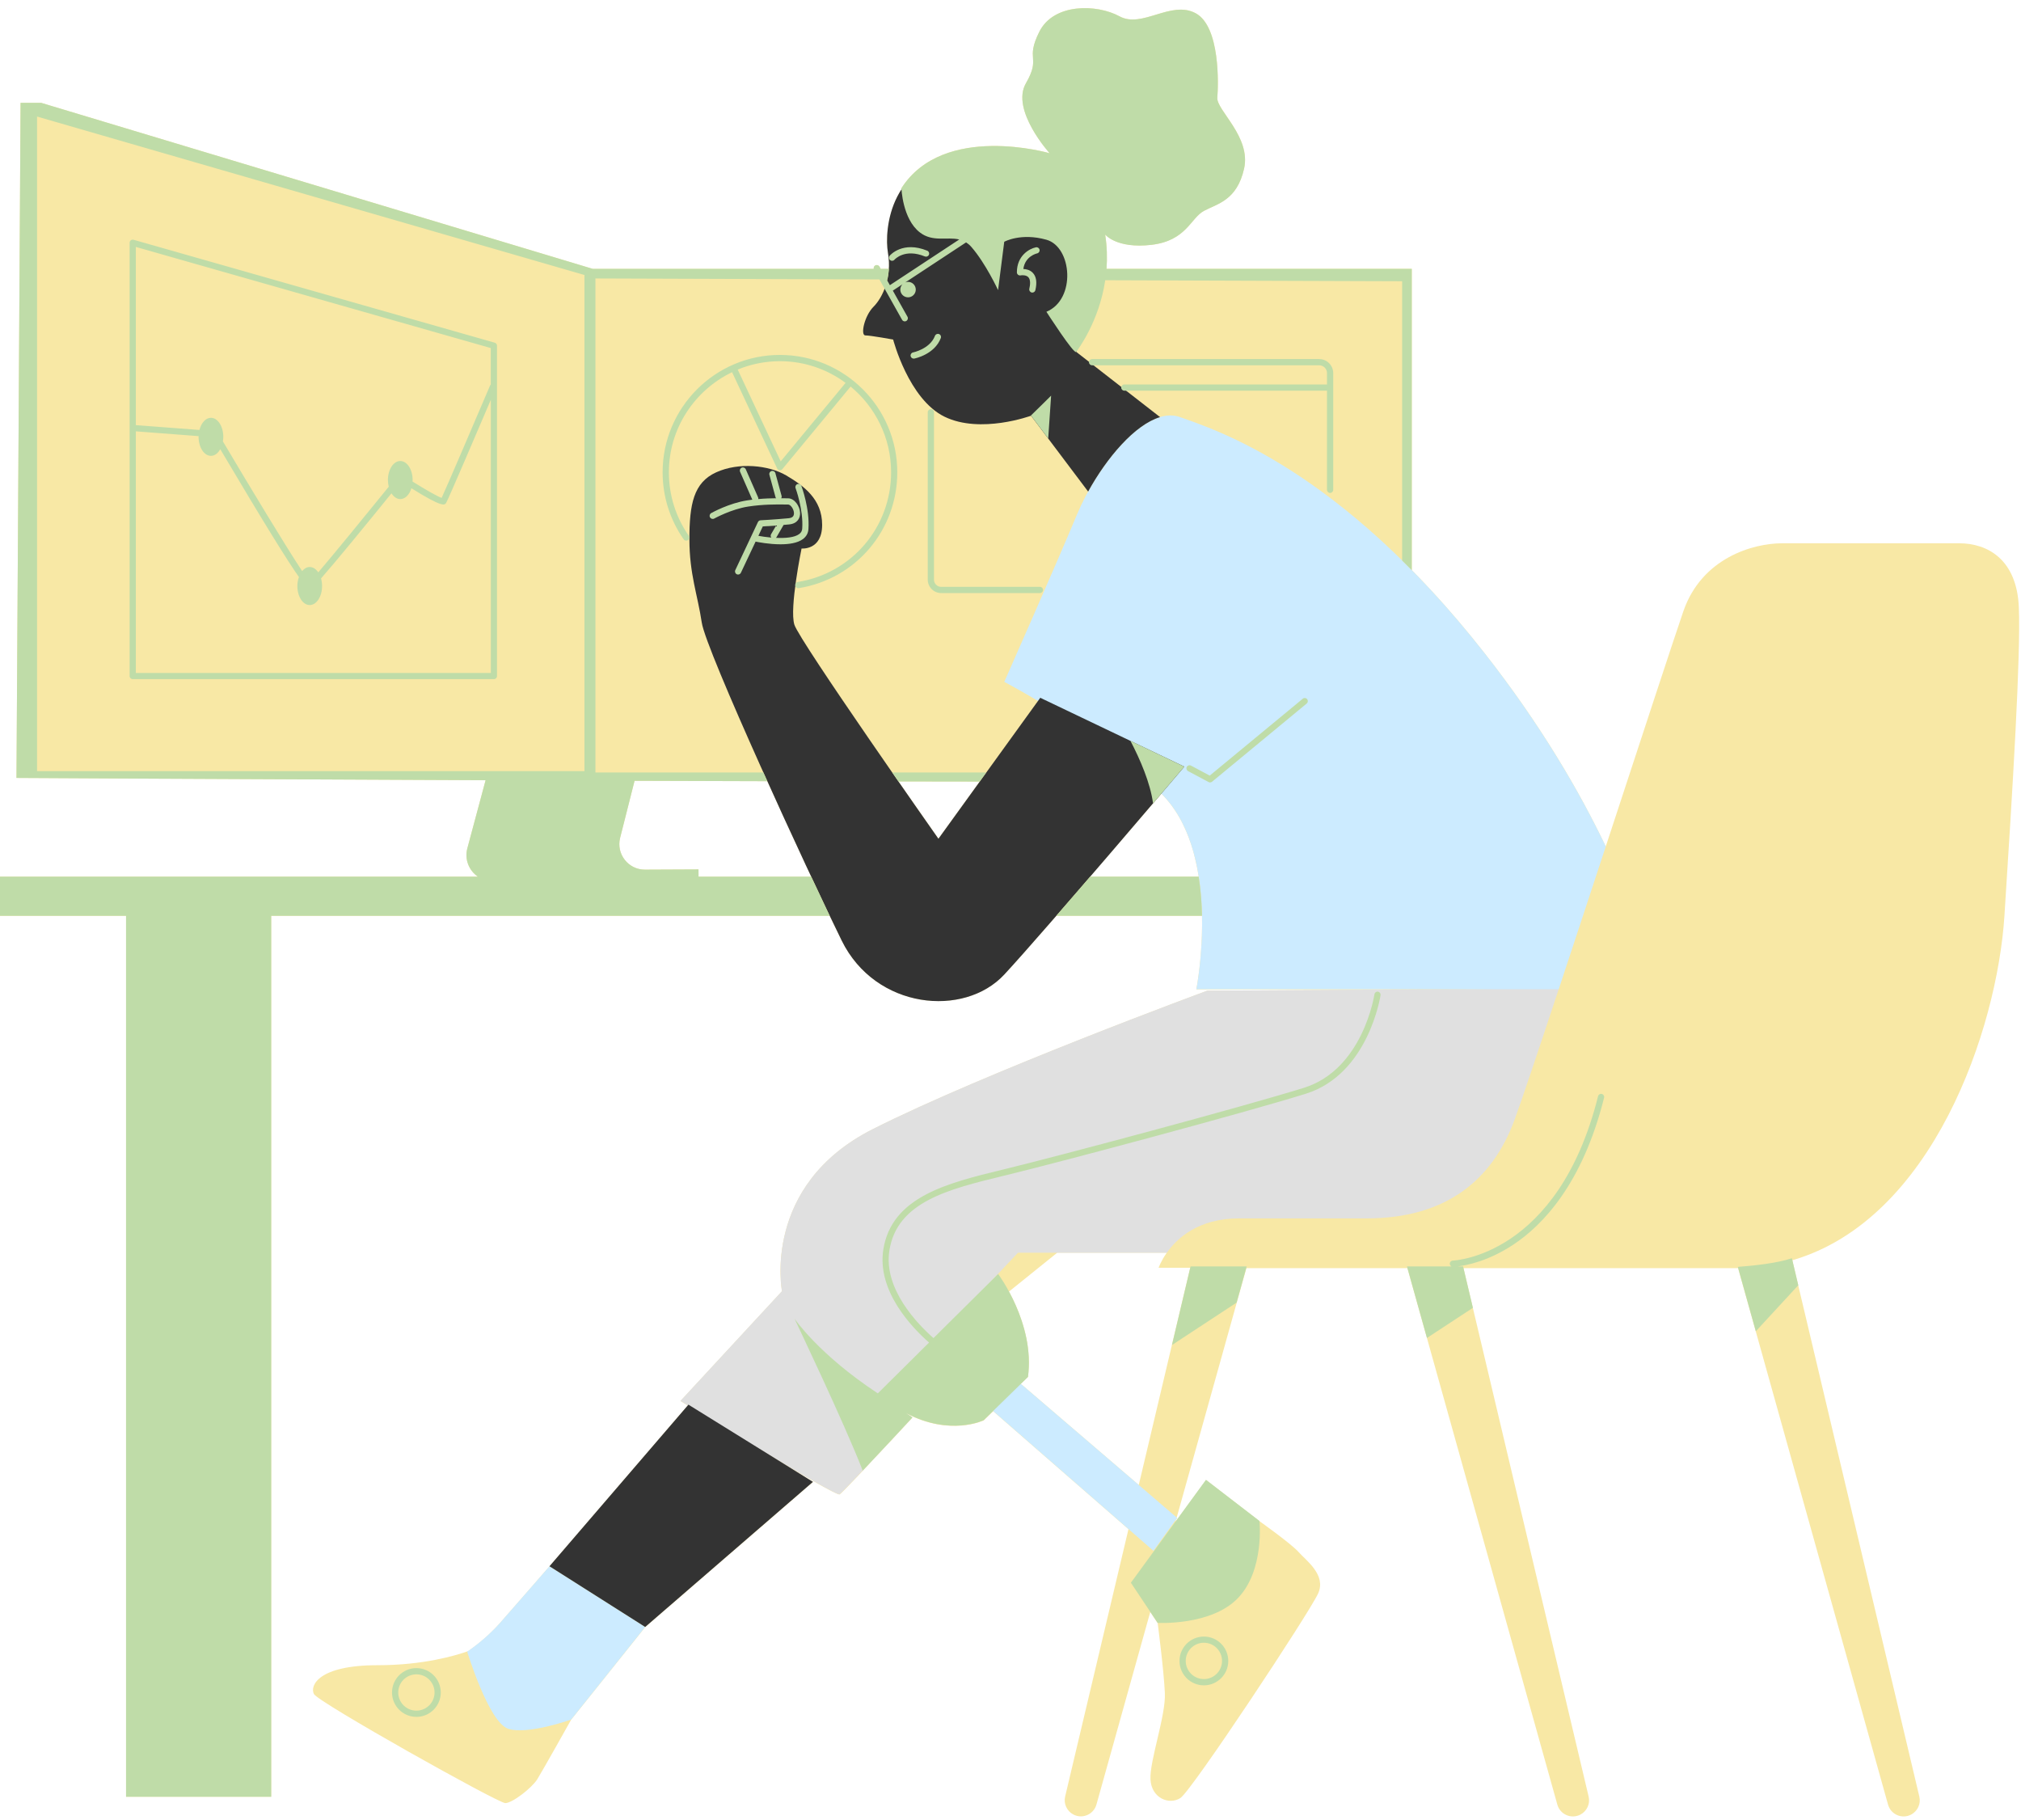
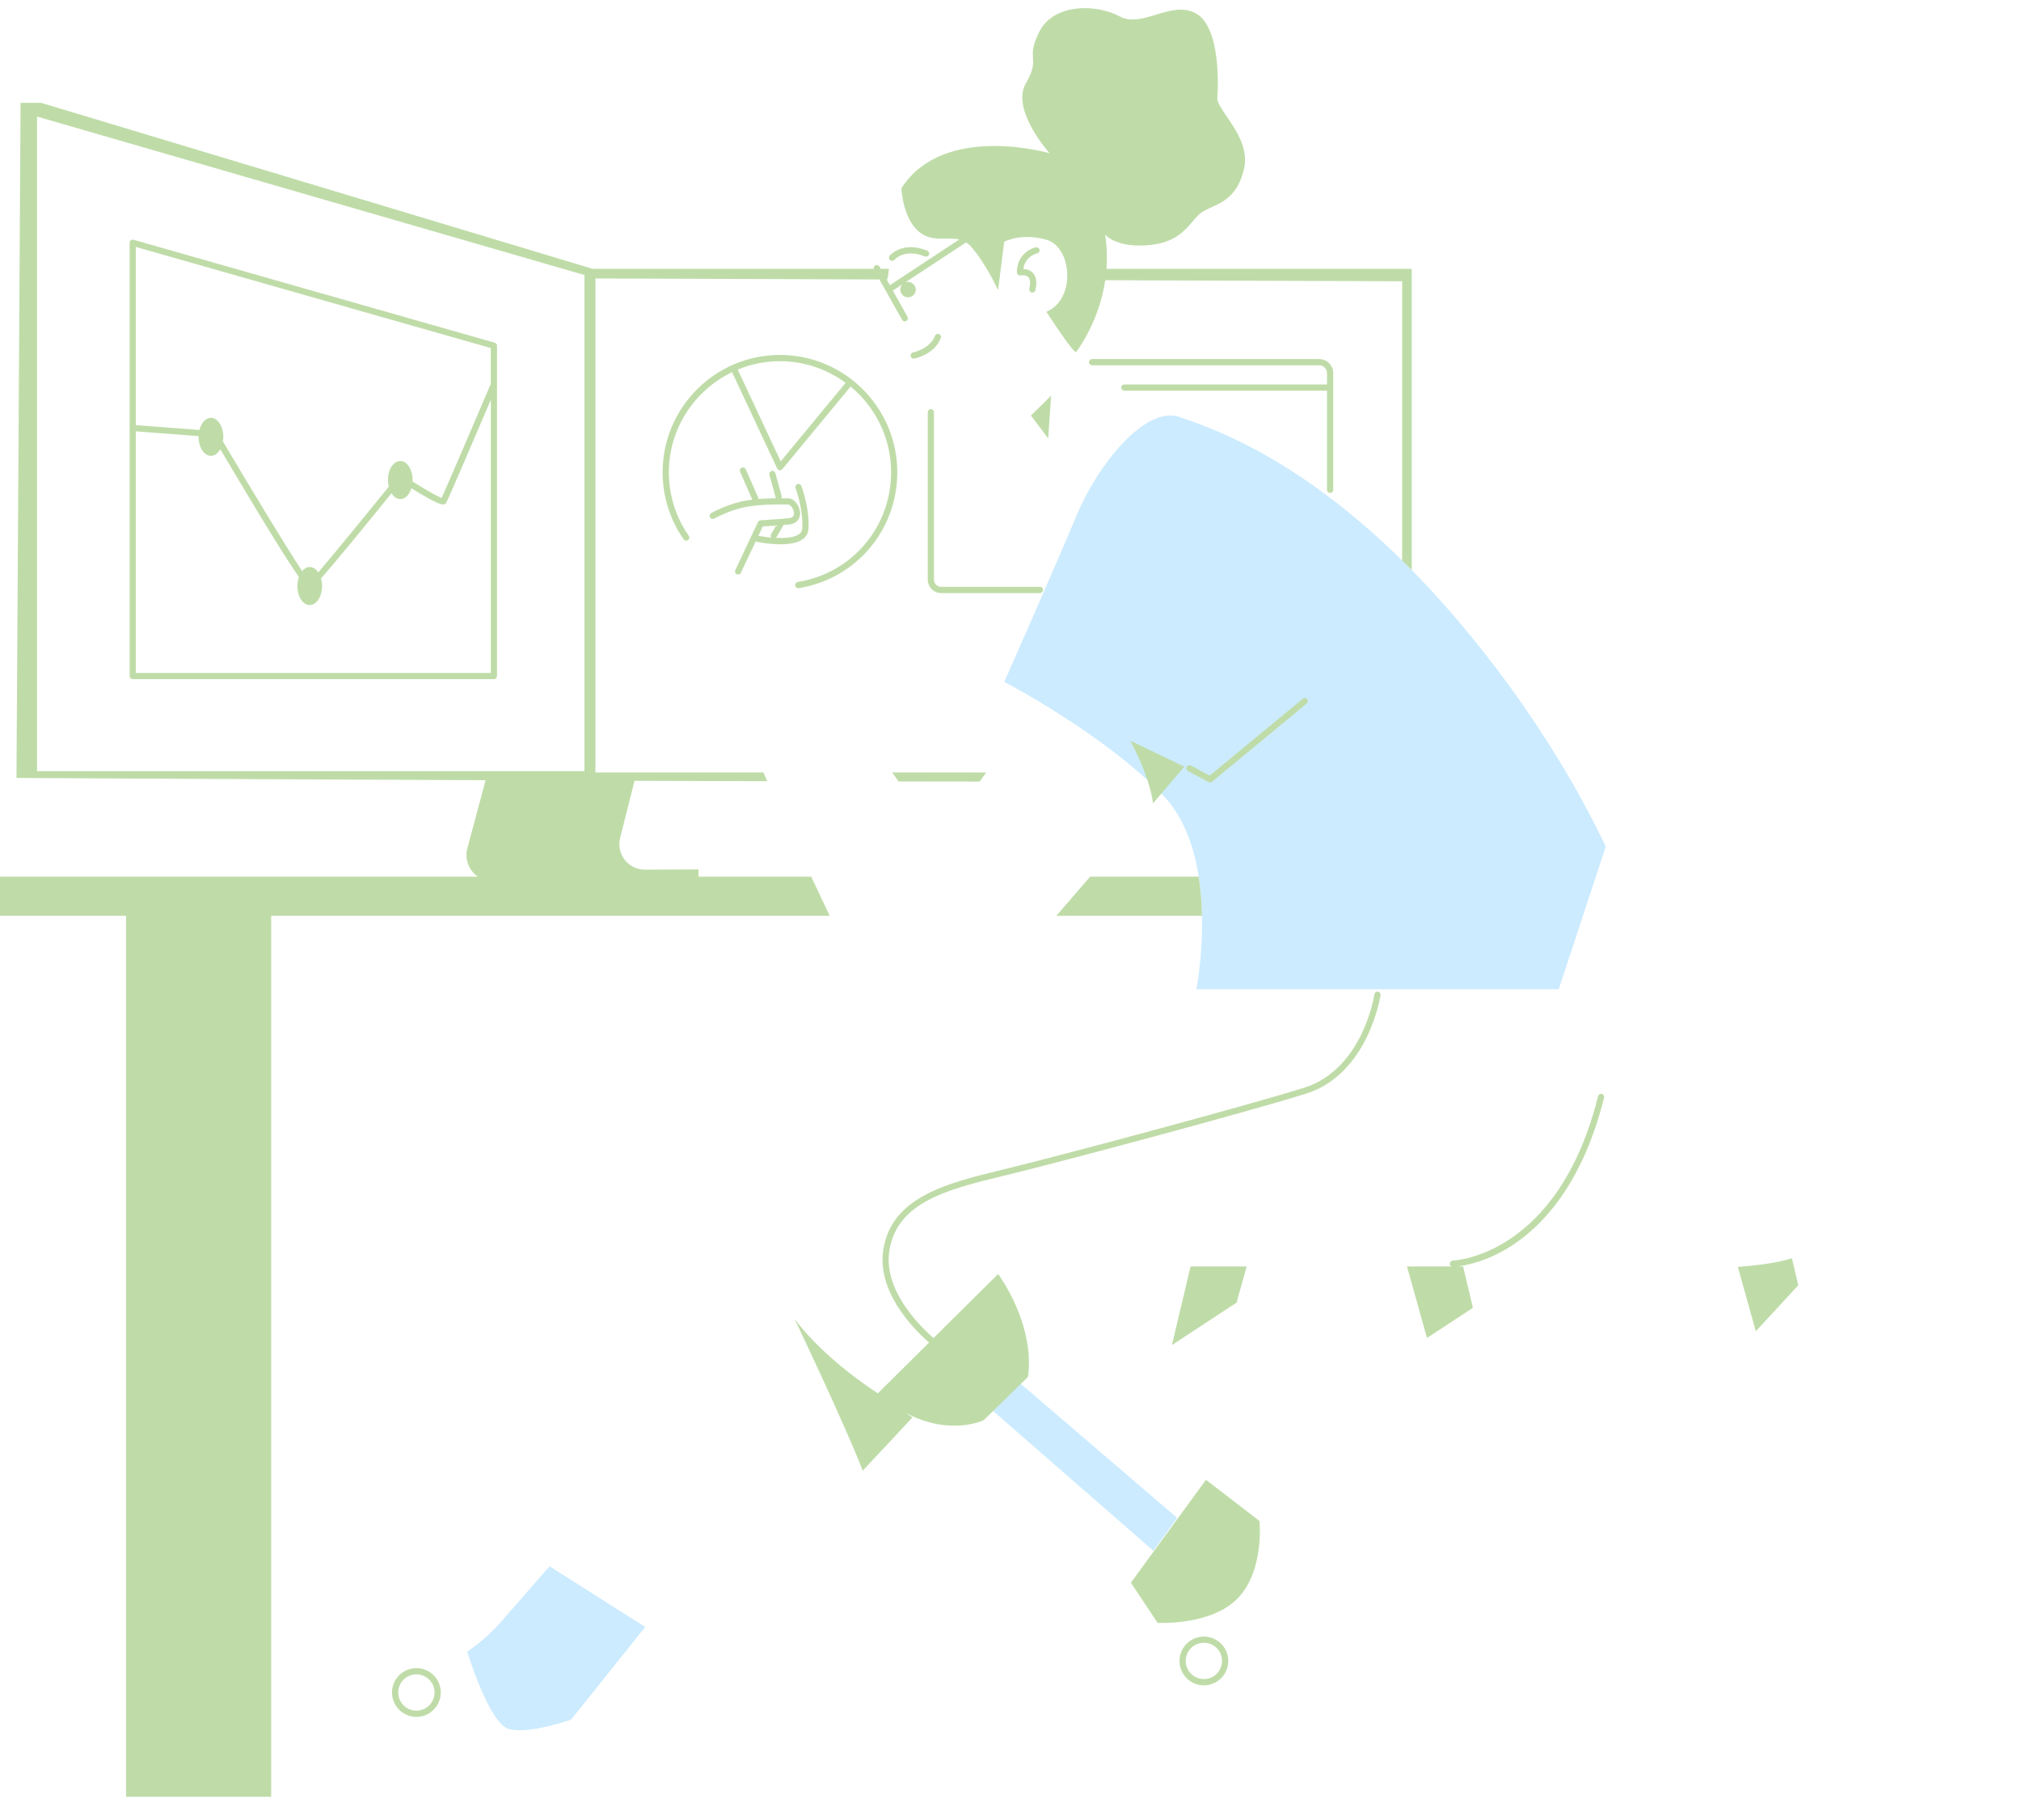
<svg xmlns="http://www.w3.org/2000/svg" fill="#000000" height="444.8" preserveAspectRatio="xMidYMid meet" version="1" viewBox="0.0 -2.0 494.1 444.8" width="494.1" zoomAndPan="magnify">
  <g id="change1_1">
-     <path d="M490.05,221.87c2.01-31.19,4.03-63.9,3.52-75.47c-0.5-11.57-7.55-15.6-14.59-15.6s-36.23,0-43.27,0 c-7.04,0-19.62,3.52-24.15,16.6c-2.16,6.23-10.37,31.32-18.98,57.51c-6.4-13.39-15.85-29.7-29.66-47.28 c-0.98-1.24-1.95-2.45-2.91-3.64c-0.3-0.37-0.6-0.73-0.9-1.1c-0.72-0.87-1.43-1.72-2.14-2.56c-0.33-0.4-0.67-0.79-1-1.18 c-0.77-0.9-1.54-1.78-2.3-2.65c-0.53-0.6-1.06-1.19-1.58-1.78c-0.31-0.34-0.61-0.67-0.91-1.01c-2.03-2.23-4.04-4.35-6.02-6.36 c0-34.41,0-73.64,0-73.64h-74.63c0.19-2.62,0.13-5.43-0.33-8.39c0,0,2.77,3.52,11.32,2.52c8.55-1.01,9.56-6.54,12.83-8.3 s8.05-2.52,9.81-10.31s-6.79-14.34-6.54-17.36c0.25-3.02,0.75-17.36-5.28-20.63c-6.04-3.27-13.08,3.77-18.62,0.75 c-5.53-3.02-16.1-3.27-19.62,3.77c-3.52,7.04,0.5,6.04-3.27,12.58c-3.77,6.54,5.79,17.11,5.79,17.11s-25.91-7.55-36.23,8.55 c0,0,0,0.11,0.02,0.28c0,0,0,0,0,0c-0.45,0.69-0.84,1.4-1.19,2.12c-0.01,0.02-0.01,0.03-0.02,0.05c-0.34,0.71-0.64,1.43-0.9,2.16 c0,0.01,0,0.01-0.01,0.02c-0.78,2.19-1.17,4.38-1.32,6.32c0,0.03,0,0.06-0.01,0.09c-0.04,0.61-0.07,1.19-0.07,1.74 c0,0.04,0,0.09,0,0.13c0,0.54,0.02,1.05,0.06,1.52c0,0.03,0,0.07,0.01,0.1c0.04,0.49,0.1,0.94,0.16,1.33 c0.12,0.67,0.18,1.34,0.21,1.99c0.03,0.64,0.02,1.26-0.02,1.87c0,0,0,0,0,0h-2l-0.3-0.54c-0.21-0.37-0.67-0.5-1.04-0.29 c-0.3,0.17-0.43,0.51-0.36,0.83h-68.7L10.06,23.14H5.03L4.03,188.16c0,0,51.62,0.3,114.69,0.56l-4.46,16.64 c-0.74,2.76,0.44,5.47,2.58,6.94H0v9.56h30.82v215.35H66.3V221.86h136.55c0,0.01,0.01,0.01,0.01,0.02c0.2,0.42,0.4,0.83,0.59,1.23 c0.11,0.23,0.22,0.46,0.33,0.69c0.16,0.34,0.32,0.67,0.48,0.99c0.16,0.32,0.3,0.63,0.45,0.93c0.11,0.22,0.22,0.45,0.33,0.67 c0.26,0.53,0.51,1.04,0.74,1.52c8.3,16.85,29.94,18.87,39.75,8.3c0.33-0.35,0.68-0.74,1.06-1.16c0.13-0.14,0.28-0.3,0.41-0.45 c0.26-0.29,0.52-0.57,0.8-0.88c0.17-0.19,0.35-0.38,0.52-0.58c0.28-0.31,0.56-0.62,0.85-0.95c0.19-0.21,0.38-0.43,0.57-0.64 c0.28-0.32,0.57-0.64,0.87-0.98c0.23-0.26,0.46-0.52,0.69-0.78c0.3-0.34,0.61-0.69,0.93-1.05c0.22-0.25,0.43-0.49,0.66-0.75 c0.37-0.42,0.74-0.85,1.12-1.28c0.2-0.22,0.39-0.45,0.59-0.67c0.38-0.44,0.78-0.89,1.17-1.34c0.22-0.25,0.44-0.5,0.66-0.75 c0.53-0.61,1.07-1.23,1.62-1.86c0.07-0.08,0.13-0.15,0.2-0.23h35.62c0.07,3.26-0.06,6.32-0.26,8.96c0,0.03,0,0.06-0.01,0.09 c-0.04,0.5-0.08,0.98-0.12,1.44c0,0.05-0.01,0.09-0.01,0.14c-0.04,0.44-0.08,0.87-0.13,1.29c-0.01,0.05-0.01,0.1-0.02,0.15 c-0.04,0.4-0.09,0.78-0.13,1.14c-0.01,0.06-0.01,0.12-0.02,0.18c-0.04,0.35-0.09,0.69-0.13,1c-0.01,0.05-0.01,0.1-0.02,0.15 c-0.04,0.31-0.08,0.6-0.12,0.87c-0.01,0.05-0.01,0.09-0.02,0.14c-0.04,0.26-0.07,0.5-0.11,0.72c-0.01,0.04-0.01,0.09-0.02,0.13 c-0.03,0.21-0.06,0.4-0.09,0.57c-0.01,0.03-0.01,0.07-0.02,0.1c-0.03,0.17-0.05,0.32-0.08,0.44c0,0.01-0.01,0.03-0.01,0.05 c-0.02,0.13-0.04,0.23-0.05,0.3c0,0,0,0.01,0,0.01c-0.01,0.07-0.02,0.11-0.02,0.11h55.86l-53.17,0.34c0,0-54.67,20.13-81.84,33.88 c-27.17,13.75-22.14,39.58-22.14,39.58l-24.82,26.83c0,0,0.36,0.22,1,0.62c0.03,0.02,0.06,0.04,0.08,0.05 c0.21,0.13,0.43,0.27,0.69,0.43l-33.81,39.32c0,0-8.3,9.56-12.08,13.84c-0.37,0.42-0.74,0.81-1.11,1.2 c-0.06,0.06-0.12,0.13-0.18,0.19c-0.35,0.36-0.7,0.7-1.05,1.04c-0.08,0.07-0.15,0.14-0.22,0.21c-0.34,0.32-0.68,0.64-1.01,0.93 c-0.05,0.04-0.1,0.08-0.14,0.12c-0.31,0.27-0.61,0.53-0.9,0.77c-0.05,0.04-0.11,0.09-0.16,0.14c-0.3,0.25-0.58,0.48-0.86,0.69 c-0.07,0.05-0.13,0.1-0.2,0.15c-0.26,0.2-0.51,0.39-0.73,0.56c-0.04,0.03-0.07,0.05-0.11,0.08c-0.23,0.17-0.44,0.32-0.61,0.45 c0,0,0,0,0,0c-0.2,0.14-0.36,0.25-0.48,0.34c-3.12,1.11-11.02,3.45-22.15,3.45c-14.59,0-16.6,5.03-15.6,7.04 c1.01,2.01,45.03,26.67,46.79,26.67c1.76,0,6.54-3.77,7.8-5.79c1.26-2.01,8.3-14.59,8.3-14.59l18.11-22.64l41.01-35.47l-8.22-5.1 c0,0,0.01,0,0.01,0.01c0.34,0.2,0.68,0.4,1.02,0.6c0.19,0.11,0.38,0.23,0.57,0.34c0.31,0.18,0.61,0.36,0.92,0.54 c0.2,0.12,0.41,0.24,0.61,0.36c0.3,0.18,0.6,0.35,0.9,0.53c0.2,0.12,0.4,0.23,0.59,0.35c0.28,0.17,0.57,0.33,0.84,0.49 c0.22,0.13,0.42,0.25,0.64,0.37c0.44,0.25,0.86,0.5,1.27,0.74c0.23,0.13,0.47,0.27,0.69,0.4c0.2,0.11,0.38,0.22,0.57,0.32 c0.23,0.13,0.46,0.26,0.69,0.39c0.18,0.1,0.35,0.2,0.52,0.29c0.22,0.12,0.43,0.24,0.64,0.36c0.15,0.09,0.31,0.17,0.46,0.25 c0.25,0.13,0.48,0.26,0.7,0.38c0.09,0.05,0.19,0.1,0.27,0.15c0.3,0.16,0.58,0.31,0.84,0.44c0.08,0.04,0.15,0.07,0.23,0.11 c0.17,0.09,0.34,0.17,0.49,0.24c0.08,0.04,0.15,0.07,0.23,0.11c0.13,0.06,0.25,0.11,0.35,0.16c0.06,0.03,0.12,0.05,0.17,0.07 c0.1,0.04,0.18,0.07,0.25,0.09c0.03,0.01,0.08,0.02,0.1,0.03c0.09,0.02,0.16,0.03,0.18,0.01c0.04-0.03,0.13-0.11,0.24-0.2 c0.02-0.02,0.04-0.04,0.07-0.06c0.11-0.11,0.25-0.24,0.41-0.4c0.03-0.03,0.06-0.06,0.09-0.09c0.16-0.15,0.33-0.33,0.52-0.52 c0.04-0.04,0.08-0.08,0.12-0.12c0.22-0.22,0.45-0.46,0.71-0.73c0.06-0.07,0.13-0.13,0.19-0.2c0.25-0.26,0.5-0.52,0.78-0.81 c0.05-0.05,0.1-0.1,0.15-0.15c0.28-0.29,0.57-0.59,0.87-0.91c0.08-0.09,0.17-0.18,0.26-0.27c0.32-0.33,0.64-0.68,0.97-1.03 c0.09-0.09,0.18-0.19,0.27-0.29c0.29-0.31,0.59-0.63,0.89-0.95c0.07-0.08,0.14-0.15,0.21-0.22c0.35-0.37,0.7-0.74,1.05-1.12 c0.14-0.15,0.29-0.31,0.43-0.46c0.27-0.29,0.55-0.59,0.83-0.88c0.11-0.12,0.22-0.24,0.34-0.36c0.3-0.32,0.61-0.65,0.91-0.97 c0.16-0.17,0.31-0.33,0.47-0.5c0.22-0.24,0.45-0.48,0.67-0.71c0.22-0.23,0.43-0.46,0.64-0.68c0.25-0.27,0.49-0.53,0.73-0.78 c0.11-0.12,0.22-0.24,0.33-0.36c0.31-0.33,0.6-0.64,0.89-0.95c0.09-0.1,0.18-0.19,0.26-0.28c0.19-0.2,0.37-0.4,0.55-0.59 c0.27-0.29,0.51-0.55,0.75-0.81c0.07-0.08,0.15-0.16,0.22-0.24c0.07-0.07,0.14-0.15,0.21-0.22c0,0,0.01-0.01,0.01-0.01 c0.02-0.02,0.04-0.04,0.06-0.06c0.16-0.17,0.3-0.33,0.44-0.47c0.05-0.06,0.1-0.11,0.15-0.16c0.19-0.21,0.35-0.38,0.5-0.54 c0.07-0.08,0.14-0.15,0.2-0.22c0.05-0.05,0.1-0.11,0.14-0.15c0.02-0.02,0.03-0.03,0.04-0.05c0.05-0.05,0.09-0.09,0.12-0.13 c0.07-0.07,0.11-0.12,0.11-0.12l-1.55-1.06c10.83,5.71,18.99,1.73,18.99,1.73l2.29-2.24l28.43,24.78l4.65,4.06l-15.48,65.34 c-0.42,1.76,0.41,3.57,2.01,4.41c2.23,1.17,4.96-0.02,5.64-2.44l13.16-47.07l1.81,2.72c0,0,1.51,11.57,1.76,17.11 c0.25,5.53-3.77,16.6-3.52,21.13c0.25,4.53,4.53,6.29,7.3,4.53c2.77-1.76,31.7-45.53,33.71-50.06c2.01-4.53-3.02-8.05-4.78-10.06 c-1.76-2.01-9.56-7.55-9.56-7.55l-13.08-10.06l-7.49,10.25l0.15-0.54l0.29-0.4l-0.14-0.12l15.98-57.17l1.07-3.83 c10.73,0,24.56,0,39.37,0l4.79,17.15l31.86,113.99c0.68,2.42,3.41,3.6,5.64,2.44c1.6-0.84,2.43-2.65,2.01-4.41l-30.11-127.08 l-0.49-2.09c24.41,0,49.64,0,66.86,0c0.1,0,0.19-0.01,0.28-0.01l0.16,0.58l1.15,4.11l35.35,126.46c0.68,2.42,3.41,3.6,5.64,2.44 c1.6-0.84,2.43-2.65,2.01-4.41l-29.75-125.57l-1.31-5.52C472.5,296.11,488.26,249.64,490.05,221.87z M251.31,334.57 c0.1-0.73,0.15-1.46,0.19-2.19c0.01-0.16,0.02-0.32,0.02-0.47c0.02-0.71,0.02-1.41-0.01-2.1c0-0.1-0.01-0.2-0.02-0.3 c-0.04-0.64-0.09-1.26-0.17-1.89c-0.02-0.13-0.03-0.25-0.04-0.38c-0.09-0.67-0.2-1.33-0.33-1.99c-0.03-0.13-0.06-0.26-0.08-0.4 c-0.13-0.6-0.26-1.18-0.42-1.76c-0.02-0.08-0.04-0.16-0.06-0.23c-0.17-0.62-0.35-1.22-0.54-1.81c-0.05-0.15-0.1-0.3-0.15-0.45 c-0.19-0.57-0.39-1.13-0.6-1.66c-0.03-0.09-0.07-0.17-0.1-0.26c-0.18-0.46-0.36-0.9-0.55-1.33c-0.07-0.17-0.14-0.34-0.22-0.5 c-0.2-0.44-0.4-0.88-0.6-1.29c-0.09-0.19-0.18-0.36-0.27-0.54c-0.13-0.25-0.25-0.5-0.38-0.74c-0.1-0.19-0.2-0.38-0.3-0.56 l11.81-9.51c5.8,0,14.48,0,26.78,0c-1.46,2.06-2.01,3.69-2.01,3.69c0.33,0,3.12,0,7.73,0l-1.51,6.36l-2.97,12.52l0,0l-8.1,34.21 l-28.85-24.73L251.31,334.57z M381.15,239.61c0.23-0.69,0.46-1.4,0.69-2.09c0.18-0.53,0.35-1.06,0.53-1.6 C381.96,237.17,381.55,238.4,381.15,239.61L381.15,239.61z M382.87,234.41c0.6-1.81,1.21-3.65,1.82-5.51 c-0.76,2.31-1.51,4.59-2.25,6.81C382.58,235.27,382.73,234.83,382.87,234.41z M273.68,203.98c0.04-0.05,0.08-0.1,0.12-0.14 c0.7-0.82,1.39-1.62,2.06-2.41c0.08-0.09,0.16-0.19,0.24-0.28c1.39-1.62,2.72-3.18,3.97-4.64c0.2-0.23,0.39-0.46,0.59-0.69 c0.4-0.47,0.79-0.92,1.17-1.37c0.2-0.24,0.4-0.47,0.6-0.7c0.44-0.51,0.86-1,1.26-1.48c0.08-0.09,0.16-0.19,0.24-0.28 c0.17,0.17,0.35,0.35,0.51,0.52c0.56,0.59,1.08,1.21,1.58,1.84c0.14,0.18,0.28,0.36,0.41,0.55c0.38,0.51,0.74,1.03,1.08,1.56 c0.1,0.16,0.21,0.32,0.31,0.48c0.42,0.69,0.82,1.39,1.19,2.11c0.07,0.14,0.13,0.28,0.2,0.41c0.3,0.61,0.58,1.23,0.85,1.86 c0.09,0.2,0.17,0.4,0.25,0.61c0.28,0.7,0.55,1.41,0.79,2.13c0.02,0.06,0.05,0.12,0.07,0.19c0.27,0.8,0.5,1.62,0.72,2.43 c0.05,0.17,0.09,0.35,0.13,0.52c0.17,0.68,0.34,1.37,0.48,2.05c0.03,0.16,0.07,0.33,0.1,0.49c0.17,0.84,0.33,1.69,0.46,2.54 c0,0,0,0,0,0h-26.54C268.95,209.49,271.36,206.68,273.68,203.98z M170.77,210.52l-13.08,0.06c-4.08,0.02-7.08-3.82-6.08-7.78 l3.53-13.94c10.77,0.04,21.65,0.07,32.45,0.1c0.02,0.03,0.03,0.07,0.05,0.1c3.63,8.04,7.39,16.19,10.69,23.24h-27.55L170.77,210.52z M228.75,202.04c-0.09-0.13-0.2-0.28-0.31-0.44c-0.1-0.14-0.2-0.29-0.32-0.45c-0.11-0.15-0.21-0.3-0.33-0.47c0,0,0,0,0-0.01 c-0.52-0.74-1.14-1.63-1.86-2.65c0-0.01-0.01-0.01-0.01-0.02c-1.43-2.04-3.21-4.6-5.2-7.46c-0.02-0.03-0.03-0.05-0.05-0.08 c-0.32-0.46-0.64-0.92-0.97-1.4c-0.01-0.02-0.02-0.03-0.03-0.05c6.73,0.01,13.36,0.02,19.85,0.03l-10.08,13.96 C229.43,203.01,229.18,202.65,228.75,202.04z" fill="#f8e8a5" />
-   </g>
+     </g>
  <g id="change2_1">
-     <path d="M248.88,304.22l-33.21,35.22l7.38,5.03c0,0-16.77,18.11-17.78,18.78c-1.01,0.67-38.91-22.81-38.91-22.81 l24.82-26.83c0,0-5.03-25.83,22.14-39.58c27.17-13.75,81.84-33.88,81.84-33.88l85.98-0.54c-5.02,15.16-9.14,27.44-10.84,32.07 c-5.53,15.09-17.11,24.15-36.23,24.15c-19.12,0-15.6,0-31.19,0c-9.87,0-15.1,4.83-17.61,8.39 C258.58,304.22,248.88,304.22,248.88,304.22z" fill="#e0e0e0" />
-   </g>
+     </g>
  <g id="change3_1">
    <path d="M134.34,380.86l23.4,14.84l-18.11,22.64c0,0-10.57,3.77-15.35,2.26c-4.78-1.51-10.06-18.87-10.06-18.87 s4.28-2.77,8.05-7.04C126.03,390.42,134.34,380.86,134.34,380.86z M242.76,342.88L282,377.09l5.79-8.05l-38.74-33.21L242.76,342.88z M362.93,157.64c-35.55-45.28-66.08-54.67-74.46-57.69c-8.39-3.02-20.13,11.74-25.16,23.81c-5.03,12.08-17.78,40.92-17.78,40.92 s24.49,12.75,38.91,27.84c14.42,15.09,8.05,47.29,8.05,47.29h88.59c3.56-10.73,7.57-22.93,11.5-34.89 C386.18,191.54,376.73,175.23,362.93,157.64z" fill="#ccebff" />
  </g>
  <g id="change4_1">
-     <path d="M289.55,185.4c0,0-34.21,40.25-44.02,50.82c-9.81,10.57-31.45,8.55-39.75-8.3 c-8.3-16.85-33.21-70.94-34.21-77.73c-1.01-6.79-3.02-11.82-3.02-20.38c0-8.55,1.01-13.84,6.54-16.35 c5.53-2.52,12.83-1.76,17.11,0.75c4.28,2.52,8.8,5.79,8.8,12.08s-5.03,5.79-5.03,5.79s-3.02,14.59-1.76,18.62 c1.26,4.03,35.22,52.33,35.22,52.33l24.9-34.46L289.55,185.4z M211.57,79.99c1.26,0,6.79,1.01,6.79,1.01s3.77,14.59,12.58,18.87 c8.8,4.28,21.13-0.25,21.13-0.25l13.96,18.54c4.56-8.28,11.41-16.36,17.59-18.2l-20.48-15.93c0,0,7.55-22.89,4.02-32.2 c-3.52-9.31-10.82-17.11-30.19-16.1c-19.37,1.01-20.88,18.36-19.87,24.15c1.01,5.79-1.26,10.82-3.52,13.08 C211.31,75.21,210.31,79.99,211.57,79.99z M134.34,380.86l23.4,14.84l41.01-35.47l-30.44-18.87L134.34,380.86z" fill="#333333" />
-   </g>
+     </g>
  <g id="change5_1">
    <path d="M120.96,81.77l-88.3-25.16c-0.23-0.06-0.48-0.02-0.67,0.12c-0.19,0.14-0.3,0.37-0.3,0.61v105.91 c0,0.42,0.34,0.76,0.76,0.76h88.3c0.42,0,0.76-0.34,0.76-0.76V82.51C121.51,82.17,121.29,81.87,120.96,81.77z M119.99,162.5H33.21 v-59.06l15.35,1.17c0,0.06-0.01,0.11-0.01,0.17c0,2.57,1.35,4.65,3.02,4.65c0.92,0,1.73-0.64,2.28-1.63 c11.22,18.94,16.56,27.46,19.23,31.25c-0.23,0.66-0.38,1.4-0.38,2.2c0,2.57,1.35,4.65,3.02,4.65c1.67,0,3.02-2.08,3.02-4.65 c0-0.66-0.09-1.29-0.25-1.86c3.65-4.15,10.62-12.66,17.22-20.8c0.55,0.86,1.31,1.41,2.16,1.41c1.2,0,2.23-1.09,2.71-2.65 c7.65,4.78,8.1,4.15,8.49,3.58c0.44-0.67,7.69-17.61,10.93-25.21V162.5z M119.99,92.01c-0.08,0.07-0.15,0.16-0.19,0.26 c-4.27,10.02-10.63,24.86-11.83,27.44c-1.09-0.38-4.03-2.08-7.11-4c0.01-0.13,0.02-0.25,0.02-0.37c0-2.57-1.35-4.65-3.02-4.65 c-1.67,0-3.02,2.08-3.02,4.65c0,0.58,0.08,1.13,0.2,1.64c-6.03,7.44-13.46,16.52-17.23,20.93c-0.54-0.81-1.28-1.31-2.09-1.31 c-0.7,0-1.34,0.38-1.85,1c-4.1-6.2-12.81-20.63-19.38-31.71c0.06-0.36,0.1-0.73,0.1-1.11c0-2.57-1.35-4.65-3.02-4.65 c-1.28,0-2.37,1.24-2.81,2.97l-15.55-1.18V58.36l86.78,24.72V92.01z M302.32,316.42l-15.8,10.37l4.55-19.22h13.72L302.32,316.42z M192.79,124.68c-3.46,0.33-6.81,0.5-6.84,0.5c-0.28,0.01-0.53,0.18-0.65,0.44l-5.53,11.74c-0.18,0.38-0.02,0.83,0.36,1.01 c0.1,0.05,0.22,0.07,0.32,0.07c0.29,0,0.56-0.16,0.69-0.44l3.59-7.61c0.63,0.13,3.32,0.66,6.09,0.66c2.07,0,4.18-0.3,5.49-1.28 c0.82-0.61,1.27-1.43,1.34-2.44c0.34-4.97-1.64-10.32-1.72-10.55c-0.15-0.39-0.59-0.59-0.98-0.45c-0.39,0.15-0.59,0.59-0.45,0.98 c0.02,0.05,1.95,5.28,1.63,9.91c-0.04,0.56-0.27,0.98-0.73,1.32c-1.17,0.88-3.49,1.04-5.71,0.93c0.05-0.05,0.11-0.08,0.14-0.14 l1.75-3.02c0.44-0.04,0.9-0.08,1.35-0.12c2.07-0.2,2.74-1.61,2.68-2.87c-0.08-1.62-1.37-3.51-2.92-3.51l-0.92-0.01 c-0.24,0-0.5-0.01-0.78-0.01c0.11-0.17,0.15-0.39,0.09-0.6l-1.51-5.53c-0.11-0.41-0.53-0.64-0.93-0.53 c-0.41,0.11-0.65,0.53-0.53,0.93l1.51,5.53c0.02,0.08,0.09,0.13,0.13,0.2c-1.25,0.01-2.73,0.05-4.36,0.2 c0.02-0.13,0.01-0.27-0.04-0.4l-3.02-6.88c-0.17-0.38-0.62-0.56-1-0.39c-0.38,0.17-0.56,0.62-0.39,1l2.99,6.82 c-0.41,0.05-0.82,0.1-1.24,0.17c-4.45,0.68-8.63,3.01-8.81,3.11c-0.37,0.21-0.5,0.67-0.29,1.04c0.21,0.37,0.67,0.5,1.04,0.29 c0.04-0.02,4.13-2.29,8.3-2.93c3.66-0.56,6.9-0.52,8.84-0.5l0.94,0.01c0.54,0,1.35,1.04,1.4,2.06 C194.14,124.19,193.72,124.59,192.79,124.68z M188.52,128.58c-0.16,0.27-0.13,0.59,0.05,0.83c-1.23-0.11-2.36-0.28-3.16-0.43 l1.08-2.3c0.62-0.03,1.82-0.11,3.26-0.21L188.52,128.58z M345.15,137.36c0-34.41,0-73.64,0-73.64h-74.63 c0.19-2.62,0.13-5.43-0.33-8.39c0,0,2.77,3.52,11.32,2.52c8.55-1.01,9.56-6.54,12.83-8.3s8.05-2.52,9.81-10.31 s-6.79-14.34-6.54-17.36c0.25-3.02,0.75-17.36-5.28-20.63c-6.04-3.27-13.08,3.77-18.62,0.75c-5.53-3.02-16.1-3.27-19.62,3.77 c-3.52,7.04,0.5,6.04-3.27,12.58c-3.77,6.54,5.79,17.11,5.79,17.11s-25.91-7.55-36.23,8.55c0,0,0.25,7.55,4.53,10.82 c3.16,2.42,6.6,0.99,9.61,1.71l-16.96,11.17l-0.79-1.4l0.18,0c0.18-0.82,0.31-1.69,0.37-2.59h-2l-0.3-0.54 c-0.21-0.37-0.67-0.5-1.04-0.29c-0.3,0.17-0.43,0.51-0.36,0.83h-68.7L10.06,23.14H5.03L4.03,188.16c0,0,51.62,0.3,114.69,0.56 l-4.46,16.64c-0.74,2.76,0.44,5.47,2.58,6.94H0v9.56h30.82v215.35H66.3V221.86h136.55c-1.35-2.82-2.88-6.05-4.52-9.56h-27.55 l-0.01-1.78l-13.08,0.06c-4.08,0.02-7.08-3.82-6.08-7.78l3.53-13.94c10.77,0.04,21.65,0.07,32.45,0.1 c-0.32-0.71-0.64-1.42-0.96-2.13h-41.06V66.07l69.43,0.24l5.54,9.86c0.14,0.25,0.4,0.39,0.66,0.39c0.13,0,0.25-0.03,0.37-0.1 c0.37-0.21,0.5-0.67,0.29-1.04l-3.58-6.38l2.36-1.55c-0.33,0.34-0.53,0.8-0.53,1.3c0,1.04,0.84,1.89,1.89,1.89 c1.04,0,1.89-0.84,1.89-1.89c0-1.04-0.84-1.89-1.89-1.89c-0.24,0-0.47,0.05-0.68,0.14l14.87-9.79c0.44,0.28,0.87,0.63,1.28,1.1 c3.52,4.03,6.54,10.57,6.54,10.57l1.51-11.82c0,0,4.03-2.26,10.31-0.5s7.3,14.59,0,17.61c0,0,6.79,10.57,7.3,9.81 c0.38-0.57,5.57-7.36,7.08-17.52l72.59,0.25v68.27C343.58,135.78,344.36,136.56,345.15,137.36z M9.06,186.49v-160l133.83,38.73 v121.27H9.06z M307.92,369.79c0,0,1.26,12.08-5.28,18.87c-6.54,6.79-19.62,6.04-19.62,6.04l-6.54-9.81l18.36-25.16L307.92,369.79z M439.65,312.17l-10.38,11.25l-4.4-15.74c3.88-0.28,9.55-0.89,13.22-2.11L439.65,312.17z M294.33,398.05 c-3.29,0-5.96,2.67-5.96,5.96s2.67,5.96,5.96,5.96s5.96-2.67,5.96-5.96S297.62,398.05,294.33,398.05z M294.33,408.44 c-2.45,0-4.44-1.99-4.44-4.44c0-2.45,1.99-4.44,4.44-4.44c2.45,0,4.44,1.99,4.44,4.44C298.77,406.45,296.78,408.44,294.33,408.44z M217.61,61.57c-0.32-0.27-0.36-0.75-0.09-1.07c0.13-0.15,3.19-3.66,9.17-1.22c0.39,0.16,0.58,0.6,0.42,0.99 c-0.16,0.39-0.6,0.57-0.99,0.42c-4.91-2.01-7.33,0.68-7.44,0.8c-0.15,0.17-0.36,0.26-0.58,0.26 C217.93,61.76,217.76,61.7,217.61,61.57z M101.8,405.76c-3.29,0-5.96,2.67-5.96,5.96s2.67,5.96,5.96,5.96 c3.29,0,5.96-2.67,5.96-5.96S105.09,405.76,101.8,405.76z M101.8,416.16c-2.45,0-4.44-1.99-4.44-4.44c0-2.45,1.99-4.44,4.44-4.44 c2.45,0,4.44,1.99,4.44,4.44C106.24,414.17,104.25,416.16,101.8,416.16z M392.17,266.33c-5.26,21.03-14.98,31.14-22.2,35.92 c-6.1,4.04-11.41,5.06-13.63,5.32h1.36l2.4,10.12l-11.23,7.37l-4.89-17.49h10.89c-0.24-0.12-0.41-0.36-0.42-0.65 c-0.01-0.42,0.33-0.77,0.75-0.78c0.26-0.01,25.71-1.02,35.5-40.18c0.1-0.41,0.51-0.65,0.92-0.55 C392.03,265.51,392.28,265.93,392.17,266.33z M337.52,241.27c-0.03,0.19-2.93,19.32-18.31,24.1c-15.13,4.71-59.49,16.55-72.83,19.8 l-1.07,0.26c-13.37,3.25-25.99,6.32-27.87,18.24c-1.48,9.35,6.82,17.93,10.78,21.42l15.81-15.67c0,0,9.06,12.08,7.3,25.16 l-10.82,10.57c0,0-8.16,3.98-18.99-1.73l1.55,1.06c0,0-6.93,7.49-12.15,13.01c-4.29-11.17-16.69-37.17-16.69-37.17 s5.87,8.72,20.38,18.28l12.53-12.42c-4.21-3.69-12.78-12.61-11.18-22.75c2.04-12.92,15.75-16.25,29.01-19.48l1.07-0.26 c13.33-3.25,57.63-15.08,72.74-19.78c14.45-4.5,17.22-22.68,17.25-22.86c0.06-0.42,0.45-0.7,0.86-0.65 C337.29,240.47,337.58,240.85,337.52,241.27z M195.16,141.78c0.04,0,0.08,0,0.12-0.01c13.96-2.25,24.09-14.16,24.09-28.32 c0-15.82-12.87-28.69-28.69-28.69S162,97.63,162,113.45c0,5.9,1.78,11.56,5.14,16.38c0.24,0.34,0.71,0.43,1.06,0.19 c0.35-0.24,0.43-0.72,0.19-1.06c-3.18-4.56-4.86-9.93-4.86-15.51c0-10.78,6.33-20.08,15.45-24.47L190,112.51 c0.11,0.24,0.33,0.4,0.59,0.43c0.03,0,0.06,0.01,0.1,0.01c0.23,0,0.44-0.1,0.59-0.28l16.68-20.18c6.04,4.99,9.9,12.53,9.9,20.95 c0,13.41-9.59,24.69-22.81,26.82c-0.42,0.07-0.7,0.46-0.63,0.87C194.47,141.51,194.79,141.78,195.16,141.78z M190.87,110.78 l-10.51-22.44c3.19-1.32,6.68-2.05,10.33-2.05c6.01,0,11.54,1.98,16.04,5.3L190.87,110.78z M319.57,168.9 c0.27,0.32,0.22,0.8-0.1,1.07l-23.14,19.12c-0.14,0.12-0.31,0.17-0.48,0.17c-0.12,0-0.25-0.03-0.36-0.09l-5.03-2.68 c-0.37-0.2-0.51-0.66-0.31-1.03c0.2-0.37,0.66-0.51,1.03-0.31l4.58,2.44l22.75-18.79C318.82,168.53,319.3,168.57,319.57,168.9z M281.9,194.37c-0.67-4.98-3.12-10.66-5.53-15.28l13.18,6.31C289.55,185.4,286.47,189.02,281.9,194.37z M218.14,186.82h22.98 l-1.61,2.23c-6.48-0.01-13.11-0.01-19.85-0.03C219.17,188.3,218.66,187.57,218.14,186.82z M324.43,117.73V93.5h-49.55 c-0.42,0-0.76-0.34-0.76-0.76s0.34-0.76,0.76-0.76h49.55v-2.77c0-1.06-0.86-1.92-1.92-1.92h-55.52c-0.42,0-0.76-0.34-0.76-0.76 c0-0.42,0.34-0.76,0.76-0.76h55.52c1.9,0,3.44,1.54,3.44,3.44v28.52c0,0.42-0.34,0.76-0.76,0.76 C324.77,118.49,324.43,118.15,324.43,117.73z M251.95,99.66c2.06-1.98,5.03-4.95,5.03-4.95l-0.71,10.47l-4.19-5.57 C252.07,99.61,252.02,99.63,251.95,99.66z M254.15,59.04c0.09,0.41-0.18,0.81-0.59,0.9c-0.15,0.03-2.95,0.69-3.37,3.81 c0.69,0.03,1.62,0.22,2.3,0.93c0.87,0.9,1.09,2.33,0.64,4.25c-0.08,0.35-0.4,0.59-0.74,0.59c-0.06,0-0.11-0.01-0.17-0.02 c-0.41-0.1-0.66-0.51-0.57-0.91c0.22-0.95,0.36-2.21-0.25-2.84c-0.53-0.55-1.54-0.5-1.88-0.43c-0.22,0.04-0.46-0.02-0.63-0.16 c-0.17-0.14-0.28-0.36-0.28-0.59c0-4.07,3.03-5.78,4.63-6.11C253.66,58.36,254.07,58.63,254.15,59.04z M230.01,80.64 c-1.52,4-6.28,4.97-6.48,5.01c-0.05,0.01-0.1,0.01-0.15,0.01c-0.36,0-0.67-0.25-0.75-0.62c-0.08-0.41,0.19-0.81,0.6-0.89 c0.04-0.01,4.13-0.85,5.35-4.05c0.15-0.39,0.59-0.59,0.98-0.44C229.97,79.8,230.16,80.24,230.01,80.64z M230.1,141.45h24.15 c0.42,0,0.76,0.34,0.76,0.76s-0.34,0.76-0.76,0.76H230.1c-1.81,0-3.28-1.47-3.28-3.28V98.77c0-0.42,0.34-0.76,0.76-0.76 c0.42,0,0.76,0.34,0.76,0.76v40.92C228.34,140.66,229.13,141.45,230.1,141.45z M258.25,221.86c2.66-3.05,5.47-6.3,8.27-9.56h26.54 c0.51,3.25,0.74,6.49,0.81,9.56H258.25z" fill="#bfdca8" />
  </g>
</svg>